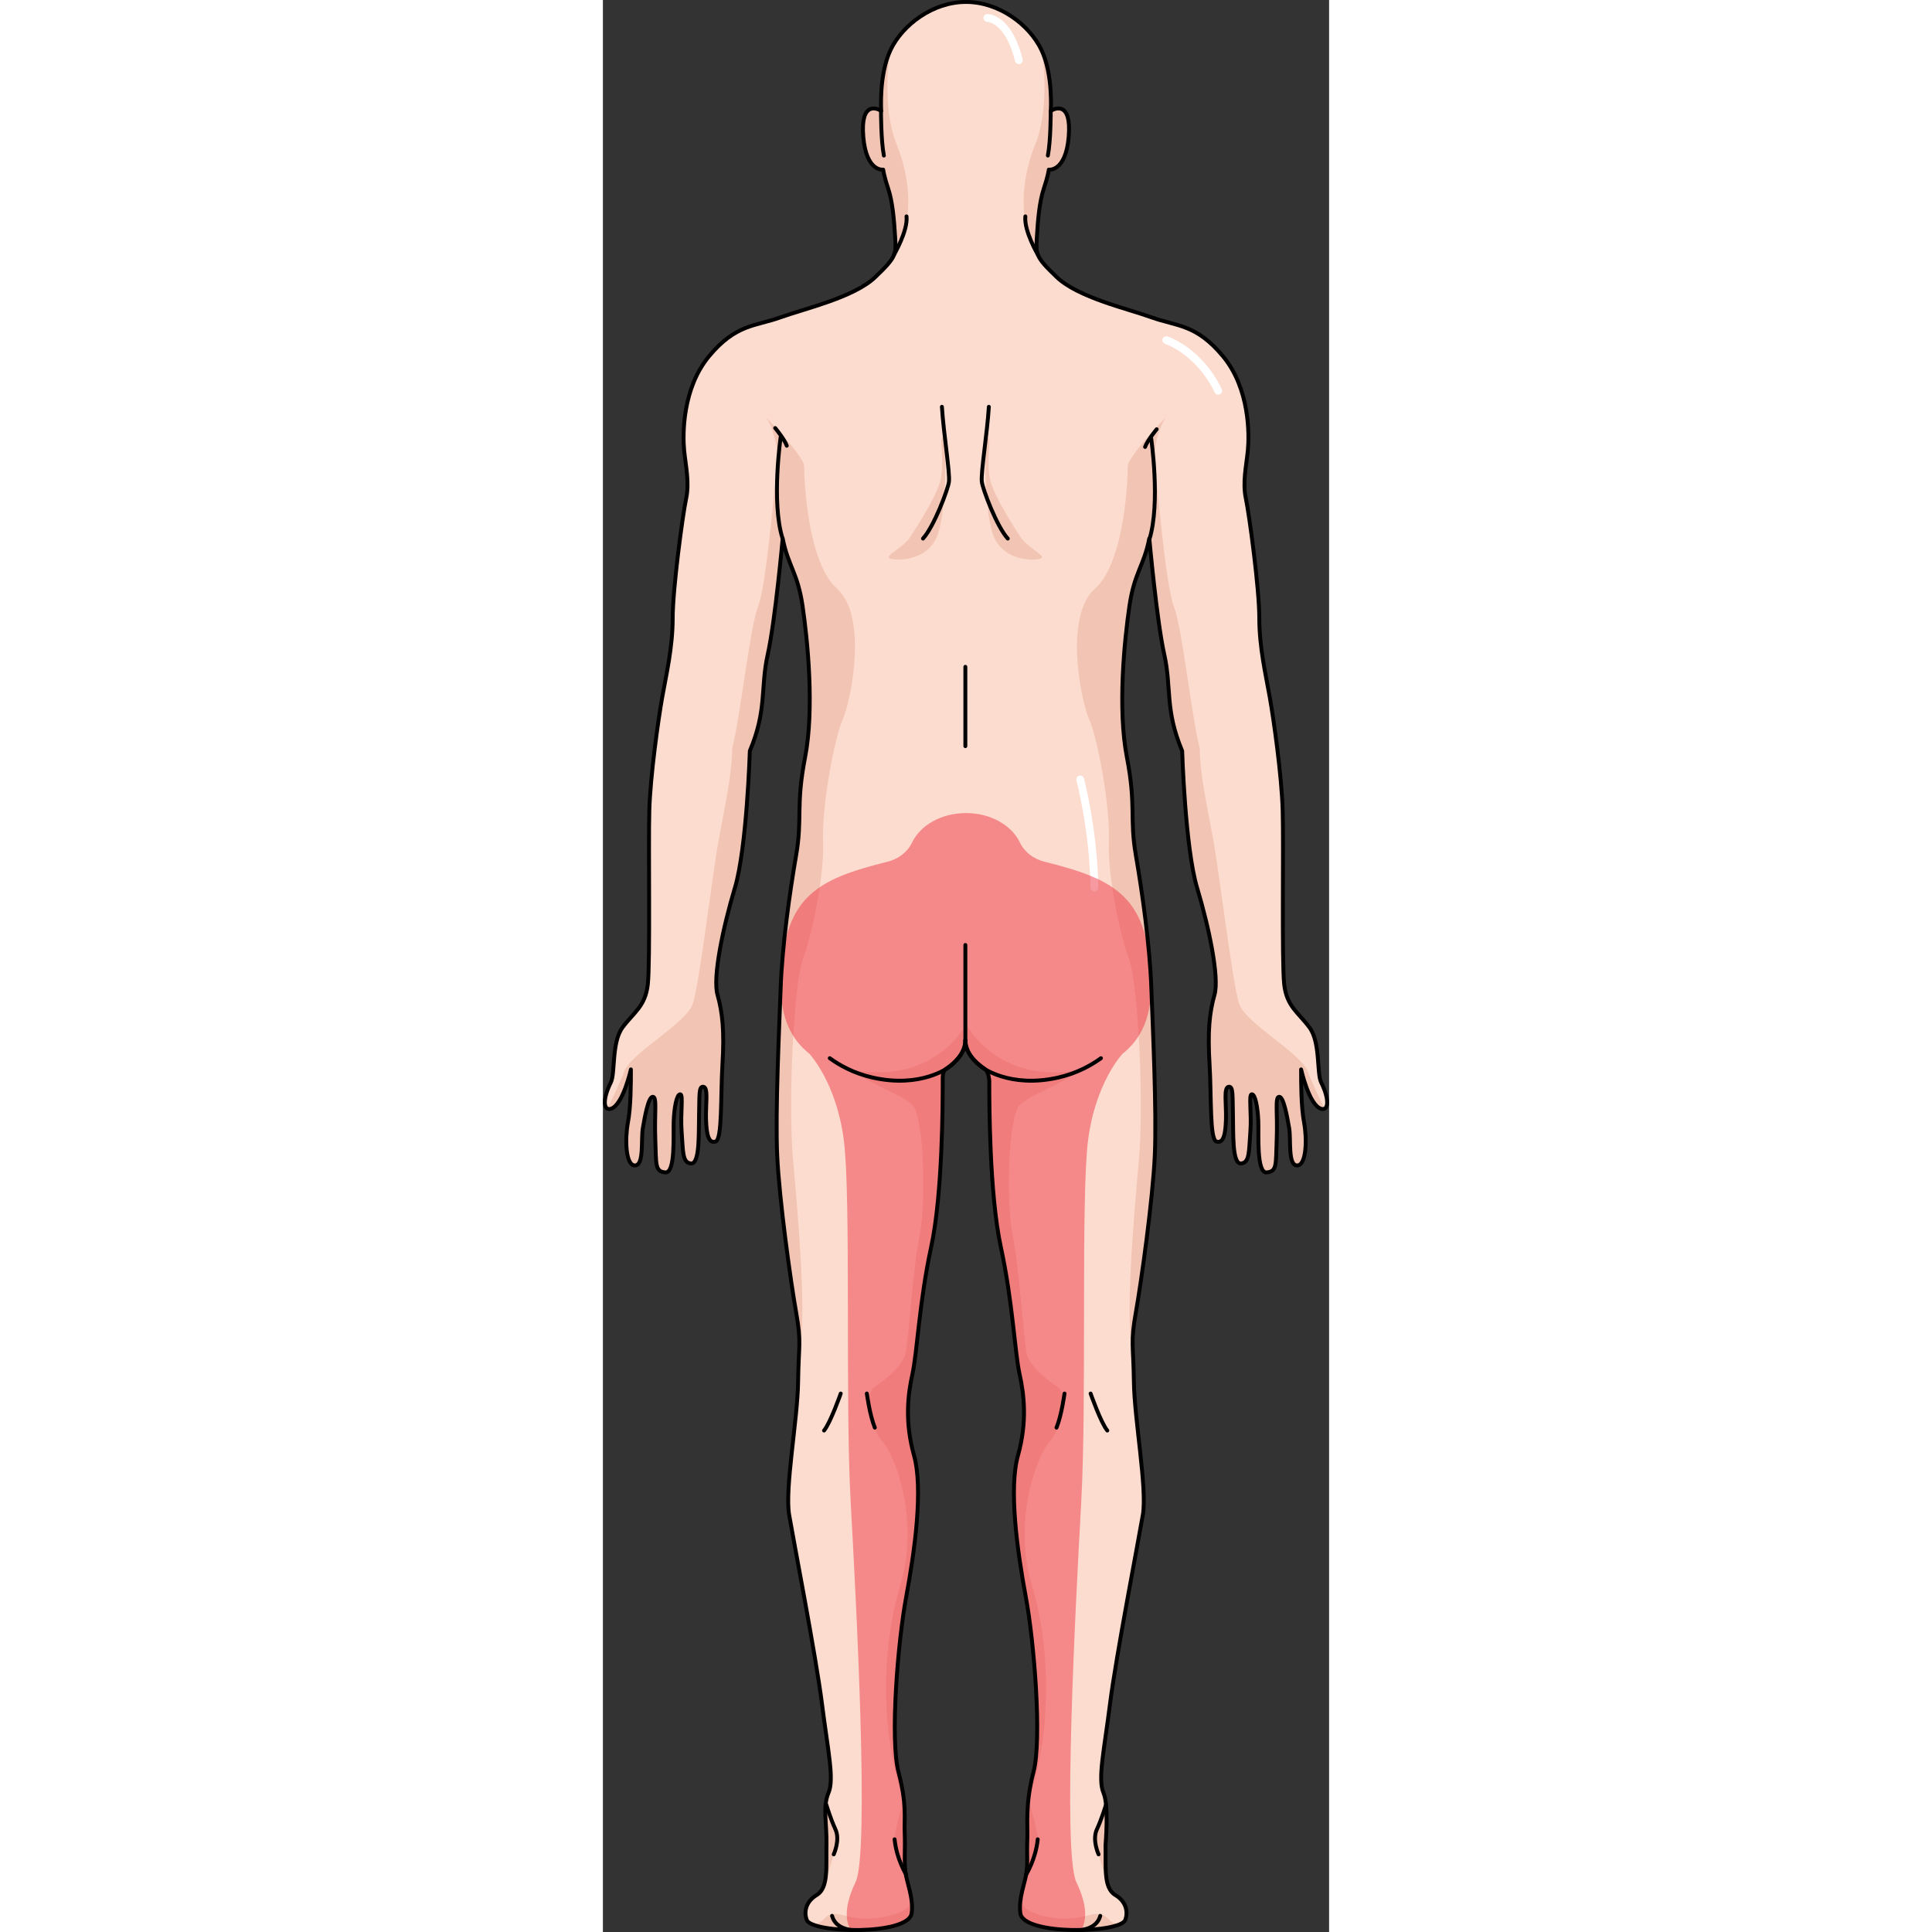
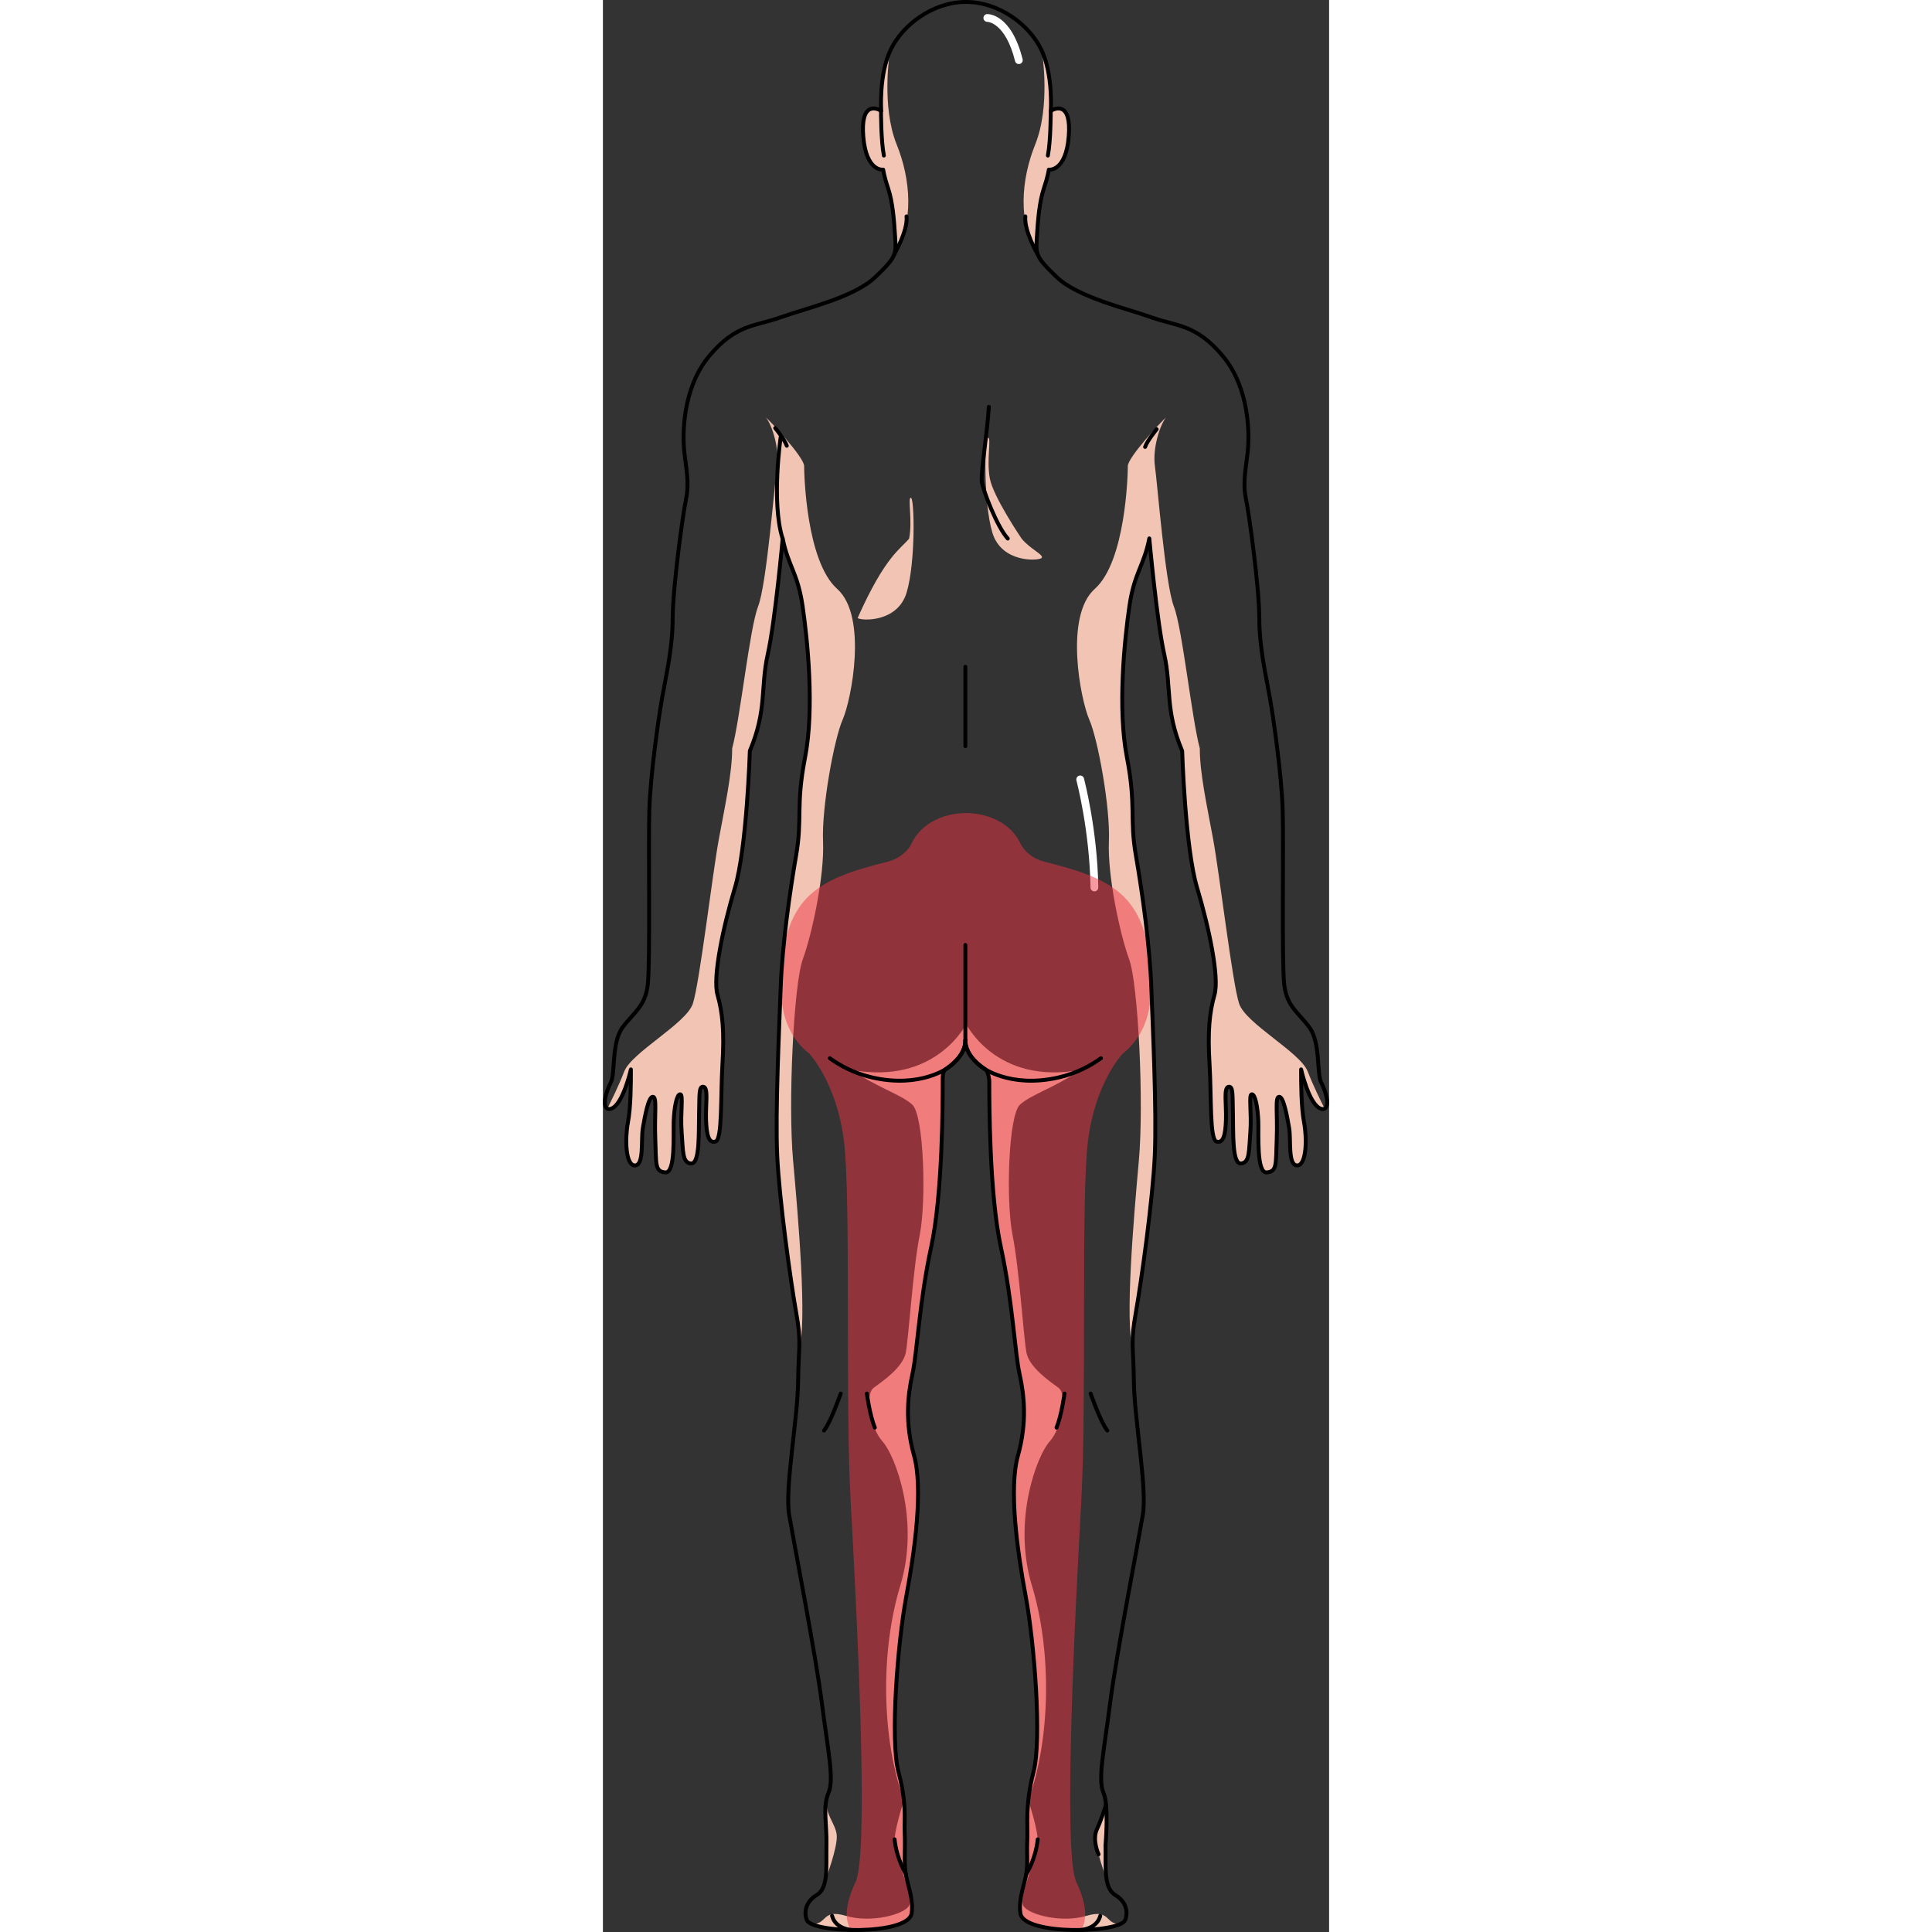
<svg xmlns="http://www.w3.org/2000/svg" version="1.1" id="Layer_1" width="800px" height="800px" viewBox="0 0 186.409 495.937" enable-background="new 0 0 186.409 495.937" xml:space="preserve">
  <rect x="0" y="0" width="186.409" height="495.937" fill="#333333" stroke="none" />
  <g>
    <g>
-       <path fill="#FCDCCE" d="M93.04,267.19c0,3.983,4.365,6.734,5.162,7.352c0.797,0.619,0.978,2.84,0.978,2.84    c0,5.379,0,29.084,2.987,42.828c2.988,13.744,3.586,27.09,4.779,32.469c1.197,5.377,1.995,12.35-0.397,20.916    c-2.39,8.565-0.197,24.5,1.993,36.252c2.191,11.754,4.183,36.654,1.99,45.02c-2.189,8.367-1.453,13.842-1.58,17.029    c-0.199,4.978,0.174,5.332-0.211,8.668c-0.297,2.58-2.154,6.822-1.575,10.607c0.87,5.682,25.642,5.102,26.912,1.676    c0.835-2.252,0.089-4.834-2.54-6.393c-3.096-1.834-2.391-7.299-2.518-12.793c-0.004-0.156,0.898-10.125-0.511-13.412    c-1.534-3.576,0.128-10.728,1.661-22.865c1.531-12.137,7.279-41.773,8.431-48.545c1.149-6.77-2.172-24.398-2.3-34.105    c-0.127-9.709-0.894-9.965,0.511-17.887c1.405-7.92,4.345-28.994,4.855-40.238c0.511-11.242-0.51-32.576-0.894-43.178    c-0.384-10.603-2.3-24.271-3.961-33.854c-1.659-9.579,0.128-12.646-2.3-25.164c-2.427-12.52-0.639-30.148,0.641-38.835    c1.276-8.686,3.703-10.218,5.109-17.373c0,0,1.915,21.205,3.832,29.767c1.916,8.557,0.127,14.177,4.598,24.781    c0,0,0.767,24.91,3.832,35.129c3.067,10.22,5.75,22.994,4.472,27.465c-1.276,4.473-1.788,9.324-1.276,17.758    c0.51,8.43,0,19.416,1.789,19.928c1.787,0.51,2.297-1.789,2.427-5.621c0.128-3.832-0.64-8.176,0.638-8.432    c1.277-0.256,1.021,2.174,1.149,6.898c0.128,4.727-0.255,12.902,2.044,12.775c2.3-0.129,2.045-3.195,2.428-8.049    c0.383-4.853-0.511-9.709,0.383-9.709c0.895,0,1.533,3.449,1.662,6.898c0.127,3.449-0.512,13.412,2.171,13.158    c2.683-0.256,2.3-2.043,2.555-8.559c0.255-6.516-0.513-10.859,0.638-10.859c1.149,0,2.045,5.109,2.556,8.049    c0.511,2.938-0.383,9.58,2.044,9.58c2.427,0,2.556-6.895,1.789-10.986c-0.768-4.088-0.768-10.09-0.768-13.666    c0,0,2.039,9.189,5.139,10.111c1.873,0.559,2.242-2.287,0-6.793c-1.146-2.303-0.157-10.219-2.967-14.051    c-2.81-3.832-5.876-5.365-6.516-11.115c-0.638-5.748-0.128-35.641-0.383-44.582c-0.255-8.943-2.299-23.377-3.32-29.127    c-1.021-5.748-2.684-12.773-2.684-20.311c0-7.536-2.555-26.443-3.448-30.658c-0.896-4.215,0.128-8.432,0.511-12.391    c0.383-3.96,0.511-15.84-6.388-24.145c-6.899-8.303-11.881-7.664-18.267-9.963c-6.389-2.3-18.907-5.109-24.4-10.348    c-5.492-5.236-5.365-5.877-5.109-10.219c0.256-4.345,0.639-9.068,1.789-12.519c1.148-3.45,1.276-4.853,1.276-4.853    s4.344,0.636,5.11-8.434c0.768-9.069-3.449-7.41-4.6-6.643c0,0,0.641-9.324-2.428-15.713C109.476,6.373,101.714,0.5,93.205,0.5    S76.933,6.373,73.869,12.759c-3.068,6.389-2.428,15.713-2.428,15.713c-1.15-0.767-5.367-2.426-4.6,6.643    c0.767,9.069,5.11,8.434,5.11,8.434s0.128,1.402,1.276,4.853c1.15,3.451,1.533,8.175,1.789,12.519    c0.256,4.342,0.383,4.982-5.109,10.219c-5.493,5.238-18.012,8.048-24.4,10.348c-6.386,2.299-11.367,1.66-18.267,9.963    c-6.898,8.305-6.77,20.185-6.388,24.145c0.383,3.959,1.406,8.176,0.511,12.391c-0.894,4.215-3.448,23.122-3.448,30.658    c0,7.537-1.663,14.563-2.684,20.311c-1.021,5.75-3.065,20.184-3.32,29.127c-0.255,8.941,0.255,38.834-0.383,44.582    c-0.64,5.75-3.706,7.283-6.516,11.115c-2.81,3.832-1.821,11.748-2.967,14.051c-2.243,4.506-1.873,7.352,0,6.793    c3.1-0.922,5.139-10.111,5.139-10.111c0,3.576,0,9.578-0.768,13.666c-0.767,4.092-0.638,10.986,1.789,10.986    c2.427,0,1.533-6.643,2.044-9.58c0.511-2.939,1.406-8.049,2.556-8.049c1.15,0,0.383,4.344,0.638,10.859    c0.255,6.516-0.128,8.303,2.555,8.559c2.683,0.254,2.044-9.709,2.171-13.158c0.128-3.449,0.767-6.898,1.662-6.898    c0.894,0,0,4.855,0.383,9.709c0.383,4.854,0.128,7.92,2.428,8.049c2.299,0.127,1.916-8.049,2.044-12.775    c0.128-4.725-0.128-7.154,1.149-6.898c1.277,0.256,0.51,4.6,0.638,8.432c0.13,3.832,0.64,6.131,2.427,5.621    c1.789-0.512,1.279-11.498,1.789-19.928c0.512-8.434,0-13.285-1.276-17.758c-1.278-4.471,1.404-17.245,4.472-27.465    c3.065-10.219,3.832-35.129,3.832-35.129c4.471-10.604,2.682-16.225,4.598-24.781c1.917-8.561,3.832-29.767,3.832-29.767    c1.406,7.155,3.833,8.687,5.109,17.373c1.279,8.687,3.067,26.316,0.641,38.835c-2.428,12.518-0.641,15.585-2.3,25.164    c-1.661,9.582-3.577,23.251-3.961,33.854c-0.383,10.602-1.404,31.936-0.894,43.178c0.51,11.244,3.449,32.318,4.854,40.238    c1.404,7.922,0.638,8.178,0.511,17.887c-0.128,9.707-3.449,27.336-2.3,34.105c1.151,6.772,6.9,36.408,8.431,48.545    c1.533,12.137,3.195,19.289,1.661,22.865c-1.534,3.578-0.383,7.92-0.511,13.412c-0.127,5.494,0.579,10.959-2.518,12.793    c-2.629,1.559-3.375,4.141-2.54,6.393c1.27,3.426,26.042,4.006,26.912-1.676c0.58-3.785-1.278-8.027-1.575-10.607    c-0.385-3.336-0.012-5.582-0.211-10.561c-0.127-3.188,0.609-6.77-1.58-15.137c-2.192-8.365-0.201-33.266,1.99-45.02    c2.19-11.752,4.383-27.688,1.993-36.252c-2.393-8.566-1.595-15.539-0.398-20.916c1.194-5.379,1.791-18.725,4.78-32.469    c2.987-13.744,2.987-37.449,2.987-42.828c0,0-0.148-2.221,0.649-2.84C88.675,273.925,93.04,271.173,93.04,267.19L93.04,267.19z" />
-     </g>
+       </g>
    <path fill="#FFFFFF" d="M126.201,228.814c-0.006,0-0.014,0.001-0.021,0.001c-0.553,0.007-1.007-0.434-1.016-0.986   c-0.227-14.733-3.586-27.375-3.622-27.556c-0.109-0.541,0.24-1.069,0.782-1.178c0.543-0.109,1.068,0.24,1.179,0.782   c0.036,0.183,3.433,12.999,3.661,27.921C127.171,228.343,126.743,228.794,126.201,228.814z" />
    <path fill="#F2C4B3" d="M29.402,255.347c1.276,4.473,1.788,9.324,1.276,17.758c-0.51,8.43,0,19.416-1.789,19.928   c-1.787,0.51-2.297-1.789-2.427-5.621c-0.128-3.832,0.64-8.176-0.638-8.432c-1.277-0.256-1.021,2.174-1.149,6.898   c-0.128,4.727,0.255,12.902-2.044,12.775c-2.3-0.129-2.045-3.195-2.428-8.049c-0.383-4.853,0.511-9.709-0.383-9.709   c-0.895,0-1.533,3.449-1.662,6.898c-0.128,3.449,0.511,13.412-2.171,13.158c-2.683-0.256-2.3-2.043-2.555-8.559   c-0.255-6.516,0.513-10.859-0.638-10.859c-1.149,0-2.045,5.109-2.556,8.049c-0.511,2.938,0.383,9.58-2.044,9.58   s-2.556-6.895-1.789-10.986c0.768-4.088,0.768-10.09,0.768-13.666c0,0-2.039,9.189-5.139,10.111   c-0.358,0.107-0.661,0.088-0.901-0.043c1.002-1.973,2.965-5.957,4.332-9.51c1.905-4.953,15.904-12.287,17.619-17.43   c1.714-5.143,5.048-33.428,6.667-42.19c1.619-8.763,3.428-16.953,3.428-23.334c2.095-7.81,4.477-30.857,6.667-36.477   c2.19-5.619,4.223-31.551,4.855-36c0.633-4.449-1.237-10.477-2.856-12.477c0.857,0.667,9.81,10.191,9.81,12.477   c0,2.285,0.572,24.476,8.476,31.523c7.905,7.048,3.619,28.572,1.428,33.525c-2.19,4.952-5.429,22.475-5.048,31.332   c0.381,8.857-2.857,23.857-5.19,30.19c-2.333,6.334-3.833,36.908-2.5,51.705c1.333,14.795,3.614,41.322,1.557,48.477   c0.106-2.855,0.035-4.867-0.794-9.545c-1.405-7.92-4.344-28.994-4.854-40.238c-0.511-11.242,0.51-32.576,0.894-43.178   c0.384-10.603,2.3-24.271,3.961-33.854c1.659-9.579-0.128-12.646,2.3-25.164c2.427-12.52,0.639-30.148-0.641-38.835   c-1.276-8.686-3.703-10.218-5.109-17.373c0,0-1.915,21.205-3.832,29.767c-1.916,8.557-0.127,14.177-4.598,24.781   c0,0-0.767,24.91-3.832,35.129C30.807,238.102,28.124,250.876,29.402,255.347z" />
    <path fill="#F2C4B3" d="M156.997,255.347c-1.276,4.473-1.788,9.324-1.276,17.758c0.51,8.43,0,19.416,1.789,19.928   c1.787,0.51,2.297-1.789,2.427-5.621c0.128-3.832-0.64-8.176,0.638-8.432c1.277-0.256,1.021,2.174,1.149,6.898   c0.128,4.727-0.255,12.902,2.044,12.775c2.3-0.129,2.045-3.195,2.428-8.049c0.383-4.853-0.511-9.709,0.383-9.709   c0.895,0,1.533,3.449,1.662,6.898c0.127,3.449-0.512,13.412,2.171,13.158c2.683-0.256,2.3-2.043,2.555-8.559   c0.255-6.516-0.513-10.859,0.638-10.859c1.149,0,2.045,5.109,2.556,8.049c0.511,2.938-0.383,9.58,2.044,9.58   c2.427,0,2.556-6.895,1.789-10.986c-0.768-4.088-0.768-10.09-0.768-13.666c0,0,2.039,9.189,5.139,10.111   c0.358,0.107,0.66,0.088,0.901-0.043c-1.003-1.973-2.965-5.957-4.331-9.51c-1.905-4.953-15.904-12.287-17.619-17.43   c-1.715-5.143-5.048-33.428-6.667-42.19c-1.619-8.763-3.429-16.953-3.429-23.334c-2.095-7.81-4.477-30.857-6.666-36.477   c-2.191-5.619-4.223-31.551-4.856-36c-0.633-4.449,1.236-10.477,2.856-12.477c-0.857,0.667-9.81,10.191-9.81,12.477   c0,2.285-0.571,24.476-8.477,31.523c-7.905,7.048-3.618,28.572-1.429,33.525c2.191,4.952,5.43,22.475,5.049,31.332   c-0.381,8.857,2.858,23.857,5.189,30.19c2.334,6.334,3.834,36.908,2.5,51.705c-1.333,14.795-3.613,41.322-1.557,48.477   c-0.105-2.855-0.035-4.867,0.794-9.545c1.405-7.92,4.345-28.994,4.855-40.238c0.511-11.242-0.51-32.576-0.894-43.178   c-0.384-10.603-2.3-24.271-3.961-33.854c-1.659-9.579,0.128-12.646-2.3-25.164c-2.427-12.52-0.639-30.148,0.641-38.835   c1.276-8.686,3.703-10.218,5.109-17.373c0,0,1.915,21.205,3.832,29.767c1.916,8.557,0.127,14.177,4.598,24.781   c0,0,0.767,24.91,3.832,35.129C155.592,238.102,158.275,250.876,156.997,255.347z" />
    <path fill="#F2C4B3" d="M53.536,493.821c4.131,0.397,2.462-3.941,8.859-2.029c6.397,1.91,14.958-0.338,16.181-2.6   c1.222-2.264-3.19-11.811-3.703-15.156c-0.512-3.346,2.416-11.85,2.416-11.85l0.008,0.002c0.455,4.387,0.154,7.566,0.239,9.707   c0.199,4.978-0.174,5.332,0.211,8.668c0.297,2.58,2.155,6.822,1.575,10.607C78.544,496.259,58.606,496.323,53.536,493.821z" />
    <path fill="#F2C4B3" d="M132.954,493.821c-4.131,0.397-2.462-3.941-8.858-2.029c-6.397,1.91-14.959-0.338-16.182-2.6   c-1.222-2.264,3.191-11.811,3.703-15.156c0.512-3.346-2.416-11.85-2.416-11.85l-0.009,0.002c-0.454,4.387-0.153,7.566-0.239,9.707   c-0.199,4.978,0.174,5.332-0.211,8.668c-0.297,2.58-2.154,6.822-1.575,10.607C107.946,496.259,127.883,496.323,132.954,493.821z" />
    <path fill="#F2C4B3" d="M122.788,274.597c-22.003,4.164-29.747-12.082-29.747-12.082v4.676c0,3.983,4.365,6.734,5.162,7.352   c0.797,0.619,0.978,2.84,0.978,2.84c0,5.379,0,29.084,2.987,42.828c2.988,13.744,3.586,27.09,4.779,32.469   c1.197,5.377,1.995,12.35-0.397,20.916c-2.39,8.565-0.197,24.5,1.993,36.252c2.191,11.754,4.183,36.654,1.99,45.02   c-0.723,2.762-1.123,5.201-1.344,7.353c5.777-15.988,6.053-38.344,0.945-55.176c-5.109-16.834,1.358-33.5,4.525-37   c3.166-3.5,4.666-12.084,2.25-13.834c-2.417-1.75-7.417-5.25-8.167-8.916c-0.75-3.666-1.833-21.5-3.583-30.25   s-1.084-30.834,1.916-33.5C110.076,280.878,115.175,279.575,122.788,274.597z" />
    <path fill="#F2C4B3" d="M63.652,274.597c7.63,4.978,12.74,6.281,15.746,8.947c3.007,2.666,3.675,24.75,1.921,33.5   c-1.754,8.75-2.84,26.584-3.591,30.25c-0.752,3.666-5.763,7.166-8.185,8.916c-2.422,1.75-0.919,10.334,2.255,13.834   c3.173,3.5,9.655,20.166,4.535,37c-5.116,16.82-4.843,39.156,0.937,55.143c-0.026-0.242-0.051-0.484-0.083-0.738   c0-0.004,0-0.006-0.001-0.008c-0.228-1.814-0.626-3.961-1.311-6.574c-2.192-8.365-0.201-33.266,1.99-45.02   c2.19-11.752,4.383-27.688,1.993-36.252c-2.393-8.566-1.595-15.539-0.398-20.916c1.194-5.379,1.791-18.725,4.78-32.469   c2.987-13.744,2.987-37.449,2.987-42.828c0,0-0.148-2.221,0.649-2.84c0.797-0.617,5.163-3.369,5.163-7.352   c0,0.523,0.079,1.025,0.212,1.504c0.133-0.479,0.212-0.98,0.212-1.504v-4.676C93.465,262.515,85.705,278.761,63.652,274.597z" />
    <path id="changecolor_9_" opacity="0.5" fill="#EE3445" d="M122.792,495.424c1.417-2.447,1.617-6.282-1.271-12.313   c-3.57-7.457-0.179-71.455,1.266-97.621s-0.12-77.777,1.734-92.646s8.788-22.256,8.788-22.256l-0.016-0.006   c4.67-3.675,7.385-9.075,7.385-17.014c0-23.506-9.176-27.826-27.384-32.382c-2.698-0.675-5.063-2.417-6.26-4.927   c-2.103-4.409-7.498-7.547-13.831-7.547s-11.728,3.138-13.831,7.547c-1.198,2.51-3.562,4.252-6.26,4.927   c-18.208,4.556-27.384,8.876-27.384,32.382c0,7.935,2.713,13.334,7.379,17.009l-0.028,0.011c0,0,6.934,7.386,8.788,22.256   c1.854,14.87,0.289,66.48,1.734,92.646c1.445,26.166,4.836,90.165,1.266,97.621c-2.888,6.031-2.688,9.866-1.271,12.313   c7.159,0.148,15.156-1.068,15.644-4.253c0.58-3.785-1.278-8.027-1.575-10.607c-0.385-3.336-0.012-5.582-0.211-10.561   c-0.127-3.188,0.609-6.77-1.58-15.137c-2.192-8.365-0.201-33.266,1.99-45.02c2.19-11.752,4.383-27.688,1.993-36.252   c-2.393-8.566-1.595-15.539-0.398-20.916c1.194-5.379,1.791-18.725,4.78-32.469c2.987-13.744,2.987-37.449,2.987-42.828   c0,0-0.148-2.221,0.649-2.84c0.797-0.617,5.163-3.369,5.163-7.352c0,3.982,4.365,6.734,5.162,7.352   c0.797,0.619,0.978,2.84,0.978,2.84c0,5.379,0,29.084,2.987,42.828c2.988,13.744,3.586,27.09,4.779,32.469   c1.197,5.377,1.995,12.35-0.397,20.916c-2.39,8.564-0.197,24.5,1.993,36.252c2.191,11.754,4.183,36.654,1.99,45.02   c-2.189,8.367-1.453,13.842-1.58,17.029c-0.199,4.979,0.174,5.332-0.211,8.668c-0.297,2.58-2.154,6.822-1.575,10.607   C107.654,494.353,115.638,495.57,122.792,495.424z" />
    <path fill="#F2C4B3" d="M57.469,473.661c0.003-0.141-0.714-8.092,0.134-12.139c-0.938,3.945,2.163,6.492,2.424,9.574   c0.261,3.084-2.825,11.273-2.825,11.273l-0.002,0.002C57.593,479.923,57.396,476.8,57.469,473.661z" />
    <path fill="none" stroke="#000000" stroke-linecap="round" stroke-linejoin="round" stroke-miterlimit="10" d="M63.959,495.427   c0,0-4.236-0.17-5.135-3.635" />
    <path fill="none" stroke="#000000" stroke-linecap="round" stroke-linejoin="round" stroke-miterlimit="10" d="M77.839,481.157   c0,0-2.452-3.875-2.966-9.01" />
-     <path fill="none" stroke="#000000" stroke-linecap="round" stroke-linejoin="round" stroke-miterlimit="10" d="M57.347,463.259   c0,0,1.067,3.58,2.341,6.33c1.274,2.748-0.438,6.418-0.438,6.418" />
    <path fill="#F2C4B3" d="M129.021,473.661c-0.003-0.141,0.714-8.092-0.134-12.139c0.938,3.945-2.163,6.492-2.425,9.574   c-0.261,3.084,2.825,11.273,2.825,11.273l0.002,0.002C128.897,479.923,129.093,476.8,129.021,473.661z" />
    <g>
      <path fill="#F2C4B3" d="M112.697,13.119c0.099,0.617,2.212,14.195-1.717,23.938c-3.582,8.885-4.688,20.221,0.898,28.803    c-0.709-1.423-0.618-2.682-0.485-4.939c0.256-4.345,0.639-9.068,1.789-12.519c1.148-3.45,1.276-4.853,1.276-4.853    s4.344,0.636,5.11-8.434c0.768-9.069-3.449-7.41-4.6-6.643C114.968,28.472,115.578,19.492,112.697,13.119z" />
      <path fill="#F2C4B3" d="M114.22,68.884c-0.008-0.008-0.017-0.017-0.024-0.025c0.008,0.009,0.015,0.019,0.022,0.027    C114.218,68.885,114.219,68.885,114.22,68.884z" />
    </g>
    <g>
      <path fill="#F2C4B3" d="M73.683,13.119c-0.099,0.617-2.212,14.195,1.717,23.938c3.582,8.885,4.687,20.221-0.897,28.803    c0.709-1.423,0.619-2.682,0.485-4.939c-0.256-4.345-0.639-9.068-1.789-12.519c-1.148-3.45-1.276-4.853-1.276-4.853    s-4.344,0.636-5.11-8.434c-0.768-9.069,3.449-7.41,4.6-6.643C71.411,28.472,70.802,19.492,73.683,13.119z" />
      <path fill="#F2C4B3" d="M72.16,68.884c0.008-0.008,0.016-0.017,0.024-0.025c-0.008,0.009-0.014,0.019-0.022,0.027    C72.161,68.885,72.16,68.885,72.16,68.884z" />
    </g>
    <path fill="none" stroke="#000000" stroke-linecap="round" stroke-linejoin="round" stroke-miterlimit="10" d="M93.04,267.19   c0,3.983,4.365,6.734,5.162,7.352c0.797,0.619,0.978,2.84,0.978,2.84c0,5.379,0,29.084,2.987,42.828   c2.988,13.744,3.586,27.09,4.779,32.469c1.197,5.377,1.995,12.35-0.397,20.916c-2.39,8.565-0.197,24.5,1.993,36.252   c2.191,11.754,4.183,36.654,1.99,45.02c-2.189,8.367-1.453,13.842-1.58,17.029c-0.199,4.978,0.174,5.332-0.211,8.668   c-0.297,2.58-2.154,6.822-1.575,10.607c0.87,5.682,25.642,5.102,26.912,1.676c0.835-2.252,0.089-4.834-2.54-6.393   c-3.096-1.834-2.391-7.299-2.518-12.793c-0.004-0.156,0.898-10.125-0.511-13.412c-1.534-3.576,0.128-10.728,1.661-22.865   c1.531-12.137,7.279-41.773,8.431-48.545c1.149-6.77-2.172-24.398-2.3-34.105c-0.127-9.709-0.894-9.965,0.511-17.887   c1.405-7.92,4.345-28.994,4.855-40.238c0.511-11.242-0.51-32.576-0.894-43.178c-0.384-10.603-2.3-24.271-3.961-33.854   c-1.659-9.579,0.128-12.646-2.3-25.164c-2.427-12.52-0.639-30.148,0.641-38.835c1.276-8.686,3.703-10.218,5.109-17.373   c0,0,1.915,21.205,3.832,29.767c1.916,8.557,0.127,14.177,4.598,24.781c0,0,0.767,24.91,3.832,35.129   c3.067,10.22,5.75,22.994,4.472,27.465c-1.276,4.473-1.788,9.324-1.276,17.758c0.51,8.43,0,19.416,1.789,19.928   c1.787,0.51,2.297-1.789,2.427-5.621c0.128-3.832-0.64-8.176,0.638-8.432c1.277-0.256,1.021,2.174,1.149,6.898   c0.128,4.727-0.255,12.902,2.044,12.775c2.3-0.129,2.045-3.195,2.428-8.049c0.383-4.853-0.511-9.709,0.383-9.709   c0.895,0,1.533,3.449,1.662,6.898c0.127,3.449-0.512,13.412,2.171,13.158c2.683-0.256,2.3-2.043,2.555-8.559   c0.255-6.516-0.513-10.859,0.638-10.859c1.149,0,2.045,5.109,2.556,8.049c0.511,2.938-0.383,9.58,2.044,9.58   c2.427,0,2.556-6.895,1.789-10.986c-0.768-4.088-0.768-10.09-0.768-13.666c0,0,2.039,9.189,5.139,10.111   c1.873,0.559,2.242-2.287,0-6.793c-1.146-2.303-0.157-10.219-2.967-14.051c-2.81-3.832-5.876-5.365-6.516-11.115   c-0.638-5.748-0.128-35.641-0.383-44.582c-0.255-8.943-2.299-23.377-3.32-29.127c-1.021-5.748-2.684-12.773-2.684-20.311   c0-7.536-2.555-26.443-3.448-30.658c-0.896-4.215,0.128-8.432,0.511-12.391c0.383-3.96,0.511-15.84-6.388-24.145   c-6.899-8.303-11.881-7.664-18.267-9.963c-6.389-2.3-18.907-5.109-24.4-10.348c-5.492-5.236-5.365-5.877-5.109-10.219   c0.256-4.345,0.639-9.068,1.789-12.519c1.148-3.45,1.276-4.853,1.276-4.853s4.344,0.636,5.11-8.434   c0.768-9.069-3.449-7.41-4.6-6.643c0,0,0.641-9.324-2.428-15.713C109.476,6.373,101.714,0.5,93.205,0.5S76.933,6.373,73.869,12.759   c-3.068,6.389-2.428,15.713-2.428,15.713c-1.15-0.767-5.367-2.426-4.6,6.643c0.767,9.069,5.11,8.434,5.11,8.434   s0.128,1.402,1.276,4.853c1.15,3.451,1.533,8.175,1.789,12.519c0.256,4.342,0.383,4.982-5.109,10.219   c-5.493,5.238-18.012,8.048-24.4,10.348c-6.386,2.299-11.367,1.66-18.267,9.963c-6.898,8.305-6.77,20.185-6.388,24.145   c0.383,3.959,1.406,8.176,0.511,12.391c-0.894,4.215-3.448,23.122-3.448,30.658c0,7.537-1.663,14.563-2.684,20.311   c-1.021,5.75-3.065,20.184-3.32,29.127c-0.255,8.941,0.255,38.834-0.383,44.582c-0.64,5.75-3.706,7.283-6.516,11.115   c-2.81,3.832-1.821,11.748-2.967,14.051c-2.243,4.506-1.873,7.352,0,6.793c3.1-0.922,5.139-10.111,5.139-10.111   c0,3.576,0,9.578-0.768,13.666c-0.767,4.092-0.638,10.986,1.789,10.986c2.427,0,1.533-6.643,2.044-9.58   c0.511-2.939,1.406-8.049,2.556-8.049c1.15,0,0.383,4.344,0.638,10.859c0.255,6.516-0.128,8.303,2.555,8.559   c2.683,0.254,2.044-9.709,2.171-13.158c0.128-3.449,0.767-6.898,1.662-6.898c0.894,0,0,4.855,0.383,9.709   c0.383,4.854,0.128,7.92,2.428,8.049c2.299,0.127,1.916-8.049,2.044-12.775c0.128-4.725-0.128-7.154,1.149-6.898   c1.277,0.256,0.51,4.6,0.638,8.432c0.13,3.832,0.64,6.131,2.427,5.621c1.789-0.512,1.279-11.498,1.789-19.928   c0.512-8.434,0-13.285-1.276-17.758c-1.278-4.471,1.404-17.245,4.472-27.465c3.065-10.219,3.832-35.129,3.832-35.129   c4.471-10.604,2.682-16.225,4.598-24.781c1.917-8.561,3.832-29.767,3.832-29.767c1.406,7.155,3.833,8.687,5.109,17.373   c1.279,8.687,3.067,26.316,0.641,38.835c-2.428,12.518-0.641,15.585-2.3,25.164c-1.661,9.582-3.577,23.251-3.961,33.854   c-0.383,10.602-1.404,31.936-0.894,43.178c0.51,11.244,3.449,32.318,4.854,40.238c1.404,7.922,0.638,8.178,0.511,17.887   c-0.128,9.707-3.449,27.336-2.3,34.105c1.151,6.772,6.9,36.408,8.431,48.545c1.533,12.137,3.195,19.289,1.661,22.865   c-1.534,3.578-0.383,7.92-0.511,13.412c-0.127,5.494,0.579,10.959-2.518,12.793c-2.629,1.559-3.375,4.141-2.54,6.393   c1.27,3.426,26.042,4.006,26.912-1.676c0.58-3.785-1.278-8.027-1.575-10.607c-0.385-3.336-0.012-5.582-0.211-10.561   c-0.127-3.188,0.609-6.77-1.58-15.137c-2.192-8.365-0.201-33.266,1.99-45.02c2.19-11.752,4.383-27.688,1.993-36.252   c-2.393-8.566-1.595-15.539-0.398-20.916c1.194-5.379,1.791-18.725,4.78-32.469c2.987-13.744,2.987-37.449,2.987-42.828   c0,0-0.148-2.221,0.649-2.84C88.675,273.925,93.04,271.173,93.04,267.19L93.04,267.19z" />
    <path fill="none" stroke="#000000" stroke-linecap="round" stroke-linejoin="round" stroke-miterlimit="10" d="M46.107,138.205   c-2.93-9.345-0.455-26.122-0.455-26.122" />
    <path fill="none" stroke="#000000" stroke-linecap="round" stroke-linejoin="round" stroke-miterlimit="10" d="M58.236,271.634   c2.418,1.764,6.122,3.879,11.016,4.98c12.401,2.791,19.47-2.619,19.47-2.619s4.318-2.875,4.318-6.99" />
    <line fill="none" stroke="#000000" stroke-linecap="round" stroke-linejoin="round" stroke-miterlimit="10" x1="93.04" y1="267.005" x2="93.04" y2="242.576" />
    <line fill="none" stroke="#000000" stroke-linecap="round" stroke-linejoin="round" stroke-miterlimit="10" x1="93.04" y1="191.534" x2="93.04" y2="171.169" />
    <path fill="none" stroke="#000000" stroke-linecap="round" stroke-linejoin="round" stroke-miterlimit="10" d="M71.385,28.472   c0,0-0.021,7.575,0.738,11.461" />
    <path fill="none" stroke="#000000" stroke-linecap="round" stroke-linejoin="round" stroke-miterlimit="10" d="M74.737,65.354   c0,0,3.578-6.065,3.204-9.807" />
    <path fill="none" stroke="#000000" stroke-linecap="round" stroke-linejoin="round" stroke-miterlimit="10" d="M44.226,109.877   c0,0,2.394,2.89,2.971,4.54" />
-     <path fill="none" stroke="#000000" stroke-linecap="round" stroke-linejoin="round" stroke-miterlimit="10" d="M140.265,138.517   c2.93-9.345,0.455-26.123,0.455-26.123" />
    <path fill="none" stroke="#000000" stroke-linecap="round" stroke-linejoin="round" stroke-miterlimit="10" d="M114.957,28.472   c0,0,0.021,7.575-0.738,11.461" />
    <path fill="none" stroke="#000000" stroke-linecap="round" stroke-linejoin="round" stroke-miterlimit="10" d="M111.643,65.354   c0,0-3.577-6.065-3.204-9.807" />
    <path fill="none" stroke="#000000" stroke-linecap="round" stroke-linejoin="round" stroke-miterlimit="10" d="M142.146,110.188   c0,0-2.394,2.889-2.971,4.539" />
    <path fill="none" stroke="#000000" stroke-linecap="round" stroke-linejoin="round" stroke-miterlimit="10" d="M127.845,271.634   c-2.418,1.764-6.123,3.879-11.017,4.98c-12.401,2.791-19.47-2.619-19.47-2.619s-4.318-2.875-4.318-6.99" />
    <path fill="none" stroke="#000000" stroke-linecap="round" stroke-linejoin="round" stroke-miterlimit="10" d="M122.531,495.427   c0,0,4.236-0.17,5.135-3.635" />
    <path fill="none" stroke="#000000" stroke-linecap="round" stroke-linejoin="round" stroke-miterlimit="10" d="M108.651,481.157   c0,0,2.452-3.875,2.966-9.01" />
    <path fill="none" stroke="#000000" stroke-linecap="round" stroke-linejoin="round" stroke-miterlimit="10" d="M118.488,357.716   c0,0-0.744,5.586-2.049,8.752" />
    <path fill="none" stroke="#000000" stroke-linecap="round" stroke-linejoin="round" stroke-miterlimit="10" d="M125.193,357.716   c0,0,2.607,7.449,4.283,9.498" />
    <path fill="none" stroke="#000000" stroke-linecap="round" stroke-linejoin="round" stroke-miterlimit="10" d="M67.751,357.716   c0,0,0.745,5.586,2.049,8.752" />
    <path fill="none" stroke="#000000" stroke-linecap="round" stroke-linejoin="round" stroke-miterlimit="10" d="M61.046,357.716   c0,0-2.607,7.449-4.284,9.498" />
    <g>
      <path fill="#F2C4B3" d="M107.476,138.249c0,0-7.231-10.617-8.146-15.383c-0.914-4.768,0.445-10.551-0.463-10.477    c-0.907,0.072-1.229,16.605,1.109,24.348c2.338,7.741,11.612,7.258,12.58,6.531C113.524,142.543,109.651,140.964,107.476,138.249z    " />
-       <path fill="#F2C4B3" d="M78.605,138.249c0,0,7.231-10.617,8.146-15.383c0.914-4.768-0.445-10.551,0.463-10.477    c0.908,0.072,1.23,16.605-1.108,24.348c-2.338,7.741-11.613,7.258-12.581,6.531C72.557,142.543,76.43,140.964,78.605,138.249z" />
+       <path fill="#F2C4B3" d="M78.605,138.249c0.914-4.768-0.445-10.551,0.463-10.477    c0.908,0.072,1.23,16.605-1.108,24.348c-2.338,7.741-11.613,7.258-12.581,6.531C72.557,142.543,76.43,140.964,78.605,138.249z" />
      <path fill="none" stroke="#000000" stroke-linecap="round" stroke-linejoin="round" stroke-miterlimit="10" d="M99.074,104.423    c-0.442,6.937-2.073,16.873-1.814,19.204c0.217,1.946,3.872,11.592,6.67,14.622" />
-       <path fill="none" stroke="#000000" stroke-linecap="round" stroke-linejoin="round" stroke-miterlimit="10" d="M87.02,104.423    c0.443,6.937,2.074,16.873,1.815,19.204c-0.216,1.946-3.872,11.592-6.67,14.622" />
    </g>
    <path fill="#FFFFFF" d="M107.012,16.415c-0.536,0.135-1.079-0.192-1.212-0.728c-2.489-9.975-7.058-10.074-7.104-10.074   c-0.545,0.001-1.001-0.433-1.013-0.977c-0.014-0.546,0.401-0.998,0.948-1.022c0.252-0.012,6.187-0.121,9.107,11.589   C107.873,15.738,107.548,16.282,107.012,16.415z" />
-     <path fill="#FFFFFF" d="M157.953,101.312c-0.372,0-0.729-0.207-0.901-0.564c-4.758-9.834-12.658-12.458-12.737-12.482   c-0.527-0.168-0.816-0.73-0.648-1.258c0.168-0.524,0.727-0.814,1.257-0.646c0.357,0.113,8.801,2.92,13.929,13.516   c0.24,0.497,0.032,1.096-0.465,1.336C158.247,101.28,158.098,101.312,157.953,101.312z" />
    <path fill="none" stroke="#000000" stroke-linecap="round" stroke-linejoin="round" stroke-miterlimit="10" d="M129.142,463.259   c0,0-1.066,3.58-2.341,6.33c-1.274,2.748,0.438,6.418,0.438,6.418" />
  </g>
</svg>